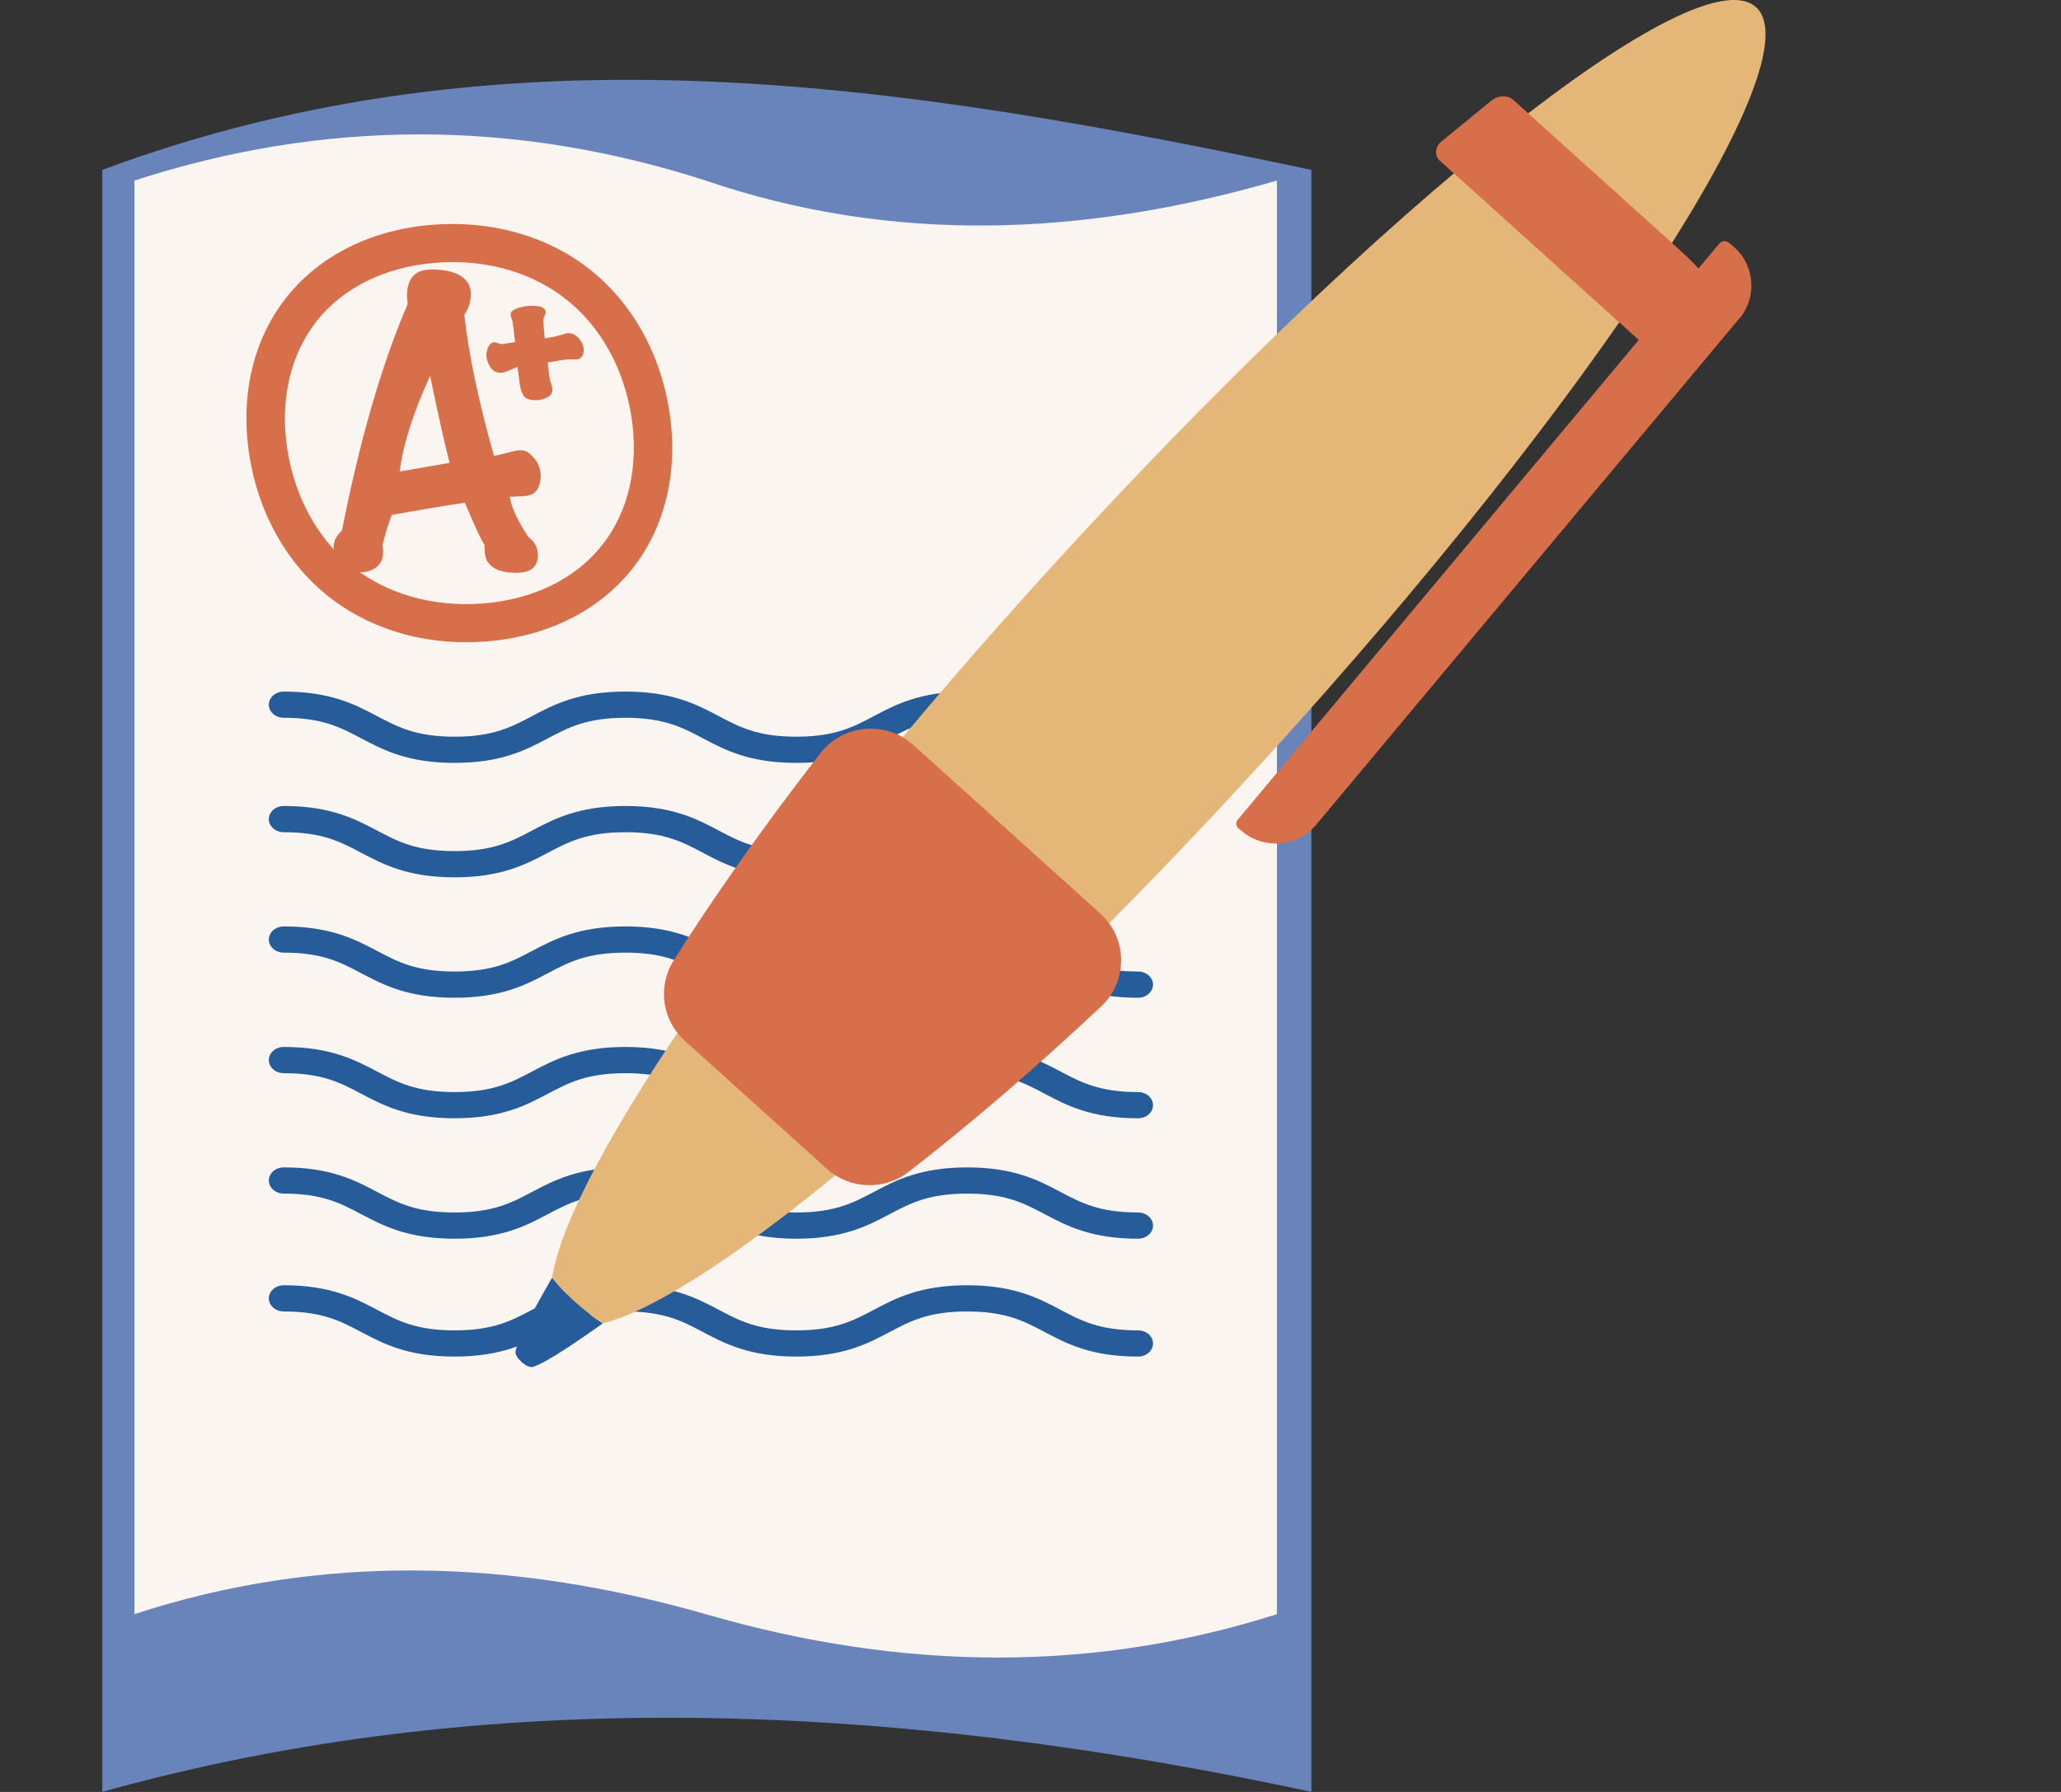
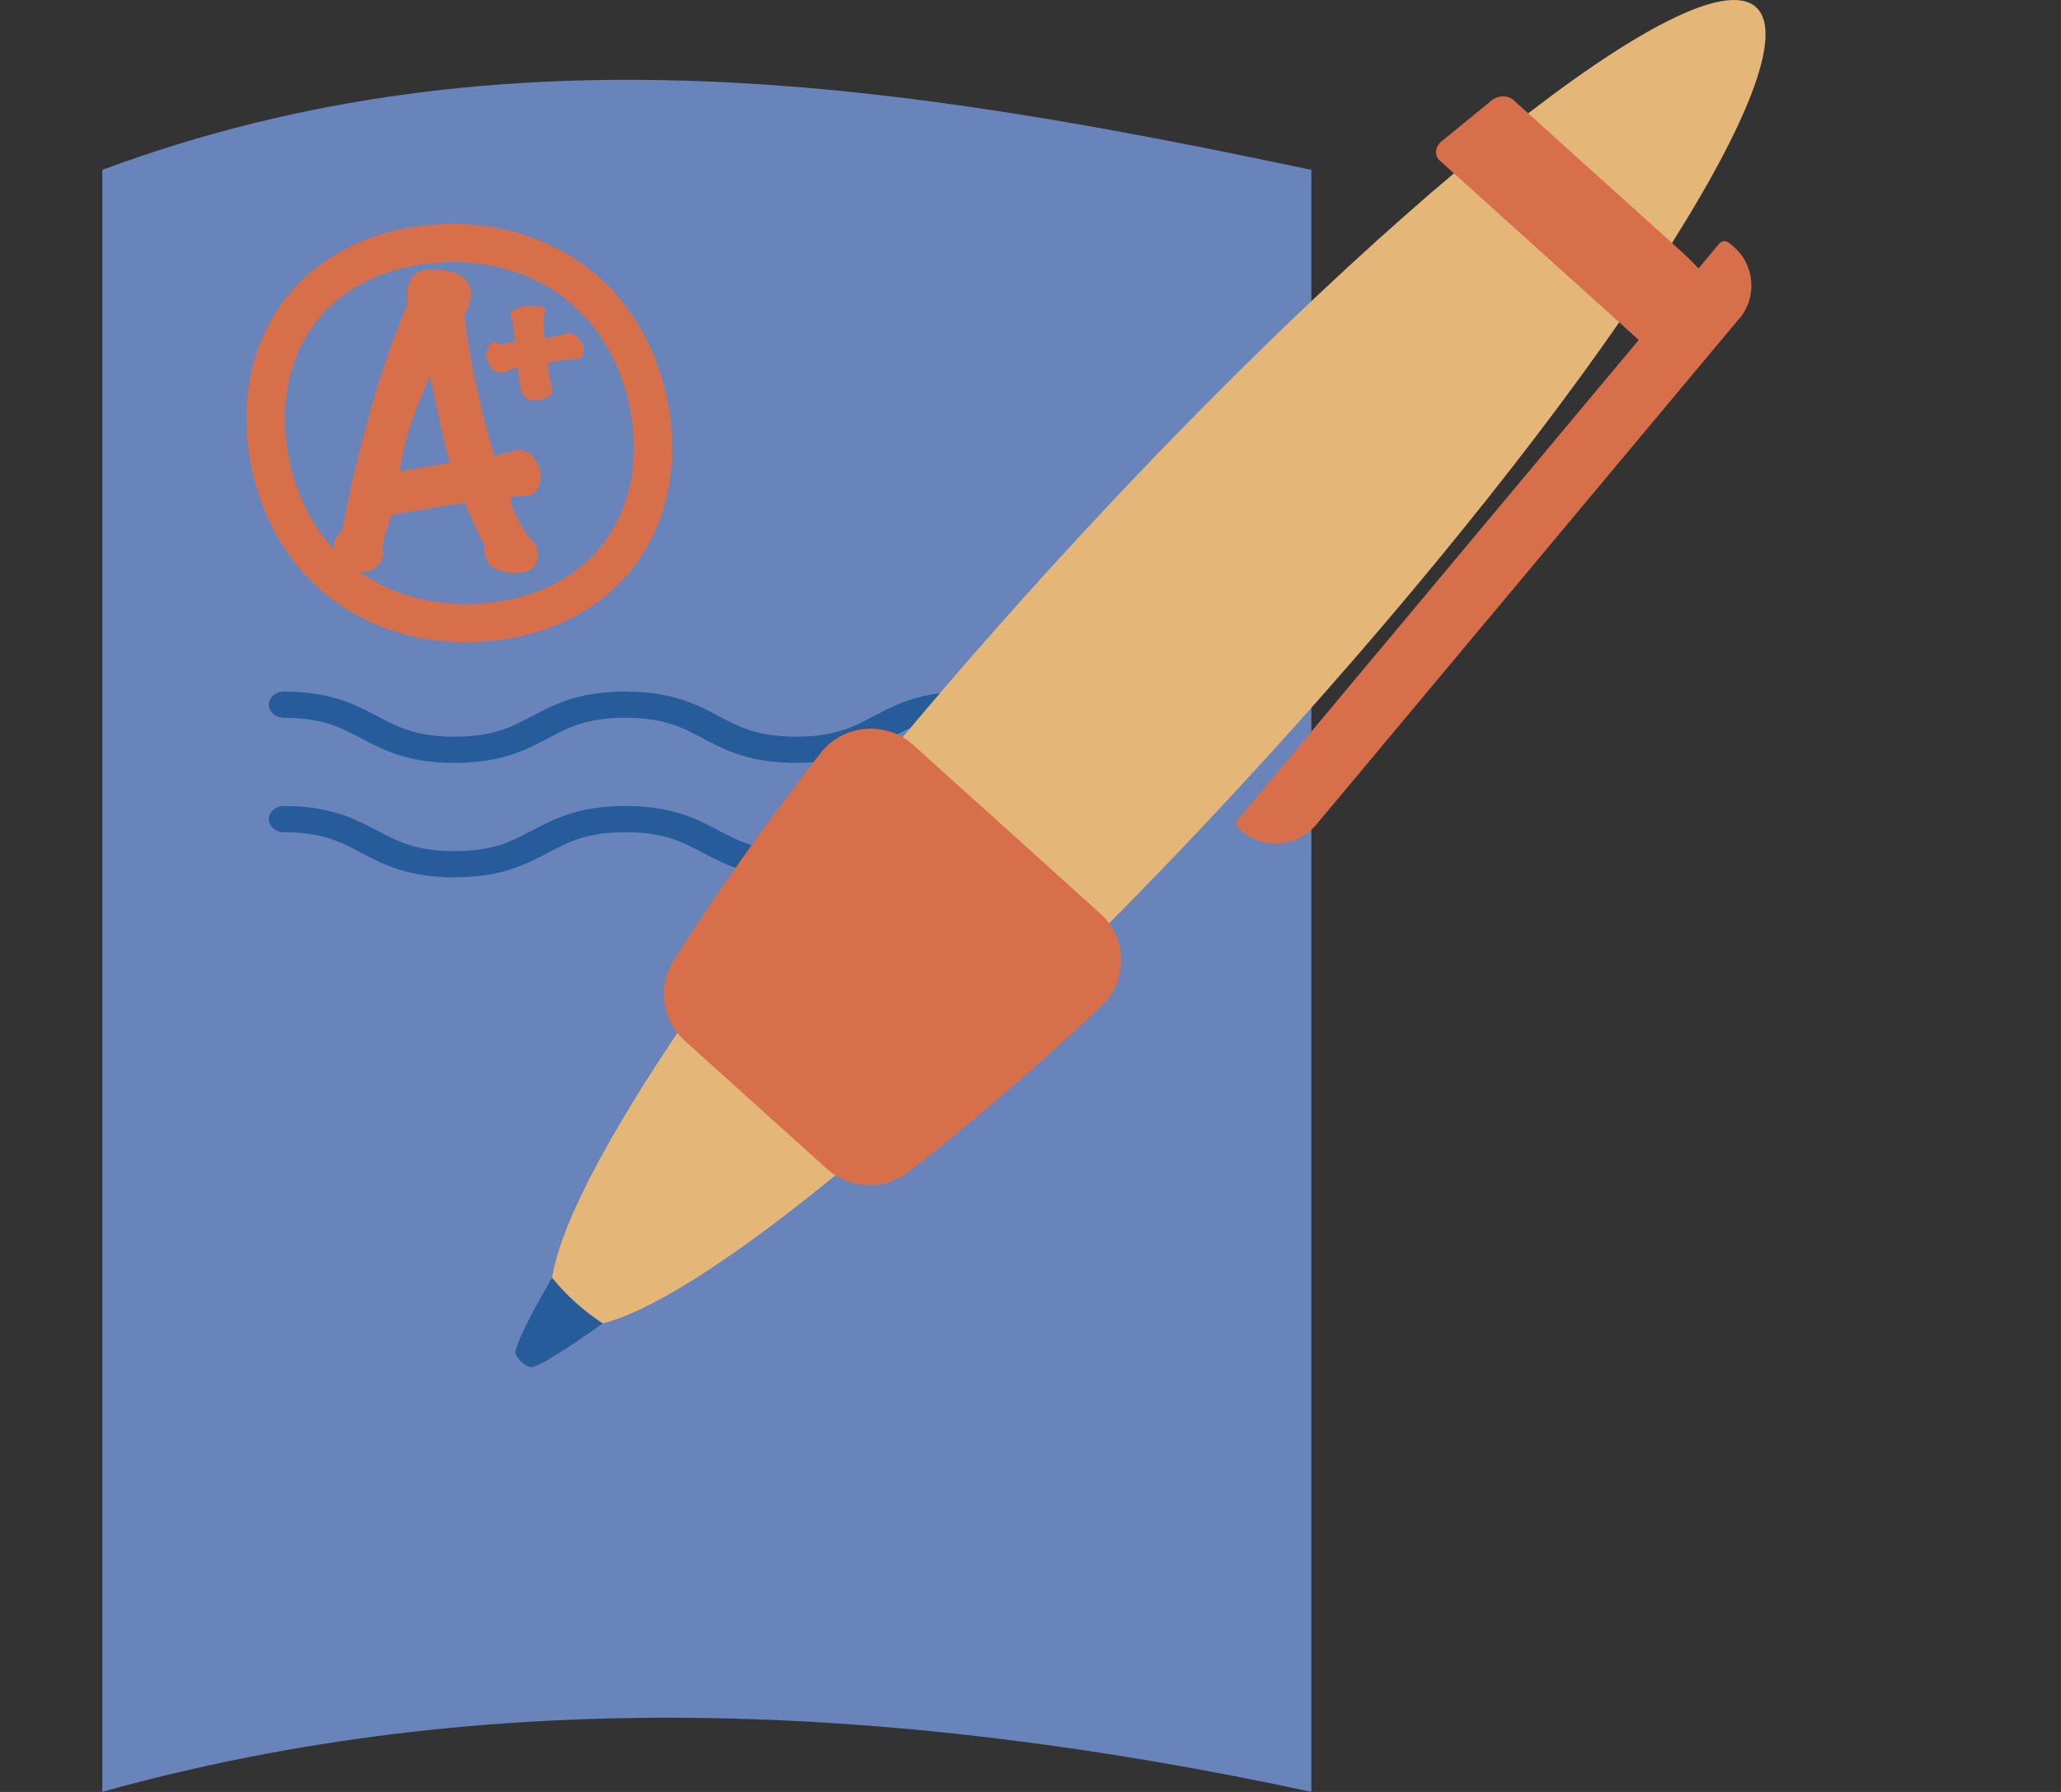
<svg xmlns="http://www.w3.org/2000/svg" width="92" height="80" viewBox="0 0 92 80" fill="none">
  <rect x="0" y="0" width="92" height="80" fill="#333333" stroke="none" />
  <g id="icon">
    <g id="USP 1">
      <path id="Vector" d="M58.538 7.584C40.63 3.81 22.703 0.839 4.567 7.584V79.996C21.761 75.2 39.883 75.989 58.538 79.996V7.584Z" fill="#6884BB" />
-       <path id="Vector_2" d="M57 8.062C48.299 10.587 39.772 10.885 31.5 8.062C22.987 5.319 14.489 5.306 6 8.062V72.063C14.31 69.346 22.818 69.582 31.5 72.063C40.427 74.655 48.925 74.637 57 72.063V8.062Z" fill="#FAF5F1" />
      <path id="Vector_3" d="M50.801 39.168C48.707 39.168 47.61 38.587 46.643 38.077C45.706 37.581 44.893 37.154 43.173 37.154C41.453 37.154 40.641 37.581 39.703 38.077C38.736 38.587 37.64 39.168 35.546 39.168C33.452 39.168 32.355 38.587 31.388 38.077C30.451 37.581 29.638 37.154 27.918 37.154C26.198 37.154 25.386 37.581 24.448 38.077C23.481 38.587 22.384 39.168 20.291 39.168C18.197 39.168 17.105 38.587 16.133 38.077C15.196 37.581 14.388 37.154 12.668 37.154C12.299 37.154 12 36.891 12 36.569C12 36.246 12.299 35.983 12.668 35.983C14.757 35.983 15.854 36.564 16.826 37.075C17.763 37.571 18.571 37.997 20.291 37.997C22.011 37.997 22.823 37.571 23.76 37.075C24.728 36.564 25.824 35.983 27.918 35.983C30.012 35.983 31.109 36.564 32.076 37.075C33.013 37.571 33.826 37.997 35.546 37.997C37.266 37.997 38.078 37.571 39.016 37.075C39.983 36.564 41.08 35.983 43.173 35.983C45.267 35.983 46.364 36.564 47.331 37.075C48.268 37.571 49.081 37.997 50.801 37.997C51.17 37.997 51.469 38.26 51.469 38.582C51.469 38.905 51.17 39.168 50.801 39.168Z" fill="#265C99" />
      <path id="Vector_4" d="M50.801 34.059C48.707 34.059 47.61 33.479 46.643 32.968C45.706 32.472 44.893 32.045 43.173 32.045C41.453 32.045 40.641 32.472 39.703 32.968C38.736 33.479 37.64 34.059 35.546 34.059C33.452 34.059 32.355 33.479 31.388 32.968C30.451 32.472 29.638 32.045 27.918 32.045C26.198 32.045 25.386 32.472 24.448 32.968C23.481 33.479 22.384 34.059 20.291 34.059C18.197 34.059 17.105 33.479 16.133 32.968C15.196 32.472 14.388 32.045 12.668 32.045C12.299 32.045 12 31.783 12 31.46C12 31.138 12.299 30.875 12.668 30.875C14.757 30.875 15.854 31.455 16.826 31.966C17.763 32.462 18.571 32.889 20.291 32.889C22.011 32.889 22.823 32.462 23.76 31.966C24.728 31.455 25.824 30.875 27.918 30.875C30.012 30.875 31.109 31.455 32.076 31.966C33.013 32.462 33.826 32.889 35.546 32.889C37.266 32.889 38.078 32.462 39.016 31.966C39.983 31.455 41.08 30.875 43.173 30.875C45.267 30.875 46.364 31.455 47.331 31.966C48.268 32.462 49.081 32.889 50.801 32.889C51.17 32.889 51.469 33.151 51.469 33.474C51.469 33.796 51.17 34.059 50.801 34.059Z" fill="#265C99" />
-       <path id="Vector_5" d="M50.801 44.544C48.707 44.544 47.61 43.964 46.643 43.453C45.706 42.957 44.893 42.53 43.173 42.53C41.453 42.53 40.641 42.957 39.703 43.453C38.736 43.964 37.64 44.544 35.546 44.544C33.452 44.544 32.355 43.964 31.388 43.453C30.451 42.957 29.638 42.53 27.918 42.53C26.198 42.53 25.386 42.957 24.448 43.453C23.481 43.964 22.384 44.544 20.291 44.544C18.197 44.544 17.105 43.964 16.133 43.453C15.196 42.957 14.388 42.53 12.668 42.53C12.299 42.53 12 42.267 12 41.945C12 41.623 12.299 41.36 12.668 41.36C14.757 41.36 15.854 41.94 16.826 42.451C17.763 42.947 18.571 43.373 20.291 43.373C22.011 43.373 22.823 42.947 23.76 42.451C24.728 41.94 25.824 41.36 27.918 41.36C30.012 41.36 31.109 41.94 32.076 42.451C33.013 42.947 33.826 43.373 35.546 43.373C37.266 43.373 38.078 42.947 39.016 42.451C39.983 41.94 41.08 41.36 43.173 41.36C45.267 41.36 46.364 41.94 47.331 42.451C48.268 42.947 49.081 43.373 50.801 43.373C51.17 43.373 51.469 43.636 51.469 43.959C51.469 44.281 51.17 44.544 50.801 44.544Z" fill="#265C99" />
-       <path id="Vector_6" d="M50.801 55.302C48.707 55.302 47.61 54.721 46.643 54.211C45.706 53.715 44.893 53.288 43.173 53.288C41.453 53.288 40.641 53.715 39.703 54.211C38.736 54.721 37.64 55.302 35.546 55.302C33.452 55.302 32.355 54.721 31.388 54.211C30.451 53.715 29.638 53.288 27.918 53.288C26.198 53.288 25.386 53.715 24.448 54.211C23.481 54.721 22.384 55.302 20.291 55.302C18.197 55.302 17.105 54.721 16.133 54.211C15.196 53.715 14.388 53.288 12.668 53.288C12.299 53.288 12 53.025 12 52.703C12 52.38 12.299 52.118 12.668 52.118C14.757 52.118 15.854 52.698 16.826 53.209C17.763 53.705 18.571 54.131 20.291 54.131C22.011 54.131 22.823 53.705 23.76 53.209C24.728 52.698 25.824 52.118 27.918 52.118C30.012 52.118 31.109 52.698 32.076 53.209C33.013 53.705 33.826 54.131 35.546 54.131C37.266 54.131 38.078 53.705 39.016 53.209C39.983 52.698 41.08 52.118 43.173 52.118C45.267 52.118 46.364 52.698 47.331 53.209C48.268 53.705 49.081 54.131 50.801 54.131C51.17 54.131 51.469 54.394 51.469 54.717C51.469 55.039 51.17 55.302 50.801 55.302Z" fill="#265C99" />
-       <path id="Vector_7" d="M50.801 60.564C48.707 60.564 47.61 59.984 46.643 59.473C45.706 58.977 44.893 58.55 43.173 58.55C41.453 58.55 40.641 58.977 39.703 59.473C38.736 59.984 37.64 60.564 35.546 60.564C33.452 60.564 32.355 59.984 31.388 59.473C30.451 58.977 29.638 58.55 27.918 58.55C26.198 58.55 25.386 58.977 24.448 59.473C23.481 59.984 22.384 60.564 20.291 60.564C18.197 60.564 17.105 59.984 16.133 59.473C15.196 58.977 14.388 58.55 12.668 58.55C12.299 58.55 12 58.288 12 57.965C12 57.643 12.299 57.38 12.668 57.38C14.757 57.38 15.854 57.96 16.826 58.471C17.763 58.967 18.571 59.394 20.291 59.394C22.011 59.394 22.823 58.967 23.76 58.471C24.728 57.96 25.824 57.38 27.918 57.38C30.012 57.38 31.109 57.96 32.076 58.471C33.013 58.967 33.826 59.394 35.546 59.394C37.266 59.394 38.078 58.967 39.016 58.471C39.983 57.96 41.08 57.38 43.173 57.38C45.267 57.38 46.364 57.96 47.331 58.471C48.268 58.967 49.081 59.394 50.801 59.394C51.17 59.394 51.469 59.656 51.469 59.979C51.469 60.301 51.17 60.564 50.801 60.564Z" fill="#265C99" />
-       <path id="Vector_8" d="M50.801 49.925C48.707 49.925 47.61 49.345 46.643 48.834C45.706 48.338 44.893 47.912 43.173 47.912C41.453 47.912 40.641 48.338 39.703 48.834C38.736 49.345 37.64 49.925 35.546 49.925C33.452 49.925 32.355 49.345 31.388 48.834C30.451 48.338 29.638 47.912 27.918 47.912C26.198 47.912 25.386 48.338 24.448 48.834C23.481 49.345 22.384 49.925 20.291 49.925C18.197 49.925 17.105 49.345 16.133 48.834C15.196 48.338 14.388 47.912 12.668 47.912C12.299 47.912 12 47.649 12 47.326C12 47.004 12.299 46.741 12.668 46.741C14.757 46.741 15.854 47.322 16.826 47.832C17.763 48.328 18.571 48.755 20.291 48.755C22.011 48.755 22.823 48.328 23.76 47.832C24.728 47.322 25.824 46.741 27.918 46.741C30.012 46.741 31.109 47.322 32.076 47.832C33.013 48.328 33.826 48.755 35.546 48.755C37.266 48.755 38.078 48.328 39.016 47.832C39.983 47.322 41.08 46.741 43.173 46.741C45.267 46.741 46.364 47.322 47.331 47.832C48.268 48.328 49.081 48.755 50.801 48.755C51.17 48.755 51.469 49.018 51.469 49.34C51.469 49.663 51.17 49.925 50.801 49.925Z" fill="#265C99" />
      <path id="Vector_9" d="M26.911 59.081C26.073 59.671 24.423 60.837 23.785 61.025C23.526 61.105 22.957 60.589 23.012 60.331C23.132 59.676 24.139 57.925 24.642 57.042C24.971 57.444 25.316 57.806 25.694 58.149C26.073 58.491 26.472 58.803 26.906 59.081H26.911Z" fill="#265C99" />
      <path id="Vector_10" d="M56.459 33.905C43.911 47.679 31.836 57.836 26.911 59.081C26.482 58.803 26.088 58.496 25.699 58.149C25.311 57.801 24.971 57.444 24.648 57.043C25.41 52.038 34.384 39.088 46.932 25.315C61.669 9.136 75.747 -2.058 78.384 0.318C81.017 2.689 71.201 17.727 56.464 33.905H56.459Z" fill="#E4B778" />
      <path id="Vector_11" d="M74.521 16.412L64.261 7.162C64.032 6.954 64.057 6.572 64.316 6.339L66.524 4.534C66.838 4.251 67.287 4.221 67.566 4.474L74.591 10.808C76.729 12.737 77.358 13.303 74.521 16.412Z" fill="#D76F4A" />
      <path id="Vector_12" d="M77.643 14.215L58.753 36.82C57.927 37.808 56.446 37.943 55.453 37.122L55.284 36.983C55.169 36.887 55.153 36.713 55.249 36.598L76.743 10.878C76.851 10.748 77.048 10.73 77.178 10.838L77.347 10.978C78.328 11.789 78.463 13.242 77.647 14.219L77.643 14.215Z" fill="#D76F4A" />
      <path id="Vector_13" d="M49.155 44.931C46.159 47.743 43.258 50.228 40.561 52.316C39.469 53.159 37.933 53.105 36.911 52.182L30.57 46.468C29.548 45.546 29.339 44.028 30.077 42.868C31.896 39.991 34.1 36.876 36.617 33.633C37.629 32.328 39.544 32.155 40.77 33.261L49.116 40.785C50.342 41.891 50.357 43.805 49.151 44.936L49.155 44.931Z" fill="#D76F4A" />
      <path id="Vector_14" d="M20.806 28.673C18.512 28.673 16.369 27.969 14.694 26.654C12.809 25.172 11.543 22.935 11.134 20.346C10.71 17.662 11.299 15.153 12.789 13.273C14.28 11.393 16.603 10.243 19.32 10.034C21.947 9.831 24.43 10.535 26.314 12.018C28.199 13.501 29.465 15.743 29.874 18.327C30.298 21.01 29.709 23.52 28.219 25.4C26.728 27.279 24.405 28.43 21.688 28.638C21.394 28.663 21.095 28.673 20.806 28.673ZM20.207 11.701C19.958 11.701 19.709 11.711 19.46 11.731C17.221 11.904 15.332 12.827 14.14 14.329C12.949 15.832 12.485 17.876 12.829 20.083C13.173 22.245 14.21 24.105 15.755 25.32C17.301 26.535 19.36 27.111 21.553 26.942C23.792 26.768 25.681 25.846 26.873 24.343C28.064 22.84 28.528 20.797 28.184 18.59C27.84 16.427 26.803 14.568 25.258 13.352C23.887 12.276 22.117 11.701 20.207 11.701Z" fill="#D76F4A" />
      <path id="Vector_15" d="M23.946 21.888C23.872 22.027 23.702 22.111 23.448 22.146C23.428 22.146 23.194 22.156 22.755 22.181C22.83 22.662 23.109 23.262 23.592 23.981C23.872 24.185 24.011 24.452 24.011 24.785C24.011 25.31 23.687 25.573 23.044 25.573C22.401 25.573 22.012 25.419 21.783 25.107C21.708 25.003 21.658 24.854 21.638 24.676C21.638 24.556 21.633 24.433 21.623 24.308C21.529 24.214 21.234 23.589 20.751 22.444C19.868 22.573 18.782 22.756 17.49 22.989C17.361 23.302 17.221 23.748 17.072 24.338C17.092 24.447 17.102 24.547 17.102 24.646C17.102 24.933 17.007 25.157 16.812 25.31C16.618 25.464 16.389 25.544 16.119 25.544C15.82 25.544 15.536 25.429 15.282 25.206C15.023 24.983 14.893 24.72 14.893 24.418C14.893 24.15 15.018 23.907 15.262 23.694C16.07 19.612 17.047 16.239 18.198 13.576C18.178 13.447 18.168 13.318 18.168 13.189C18.168 12.653 18.353 12.301 18.717 12.127C18.866 12.063 19.061 12.033 19.3 12.033C19.754 12.033 20.128 12.103 20.432 12.242C20.821 12.435 21.015 12.723 21.015 13.109C21.015 13.462 20.92 13.779 20.726 14.057C20.93 15.877 21.374 17.975 22.052 20.356C22.117 20.346 22.336 20.291 22.715 20.197C22.939 20.132 23.114 20.103 23.233 20.103C23.373 20.103 23.488 20.132 23.573 20.197C23.951 20.485 24.136 20.842 24.136 21.258C24.136 21.482 24.076 21.7 23.956 21.903L23.946 21.888ZM20.073 20.668C19.888 19.994 19.599 18.699 19.2 16.78C18.438 18.441 17.984 19.865 17.844 21.05L20.073 20.663V20.668Z" fill="#D76F4A" />
      <path id="Vector_16" d="M25.756 16.046C25.641 16.041 25.462 16.046 25.213 16.055L24.445 16.184L24.53 16.864C24.535 16.928 24.56 17.018 24.599 17.137C24.639 17.256 24.659 17.34 24.659 17.4C24.659 17.553 24.57 17.677 24.39 17.762C24.245 17.831 24.086 17.866 23.912 17.866C23.667 17.866 23.498 17.811 23.403 17.702C23.308 17.593 23.238 17.41 23.204 17.162C23.169 16.909 23.134 16.651 23.099 16.378L22.65 16.571C22.521 16.626 22.396 16.651 22.266 16.636C22.112 16.621 21.977 16.532 21.872 16.368C21.768 16.204 21.713 16.026 21.713 15.837C21.713 15.718 21.743 15.594 21.808 15.47C21.872 15.346 21.962 15.282 22.077 15.282C22.107 15.282 22.162 15.297 22.246 15.326C22.331 15.356 22.401 15.366 22.461 15.356L22.994 15.272L22.89 14.399C22.884 14.354 22.865 14.295 22.835 14.22C22.805 14.141 22.79 14.082 22.79 14.042C22.79 13.913 22.919 13.814 23.184 13.734C23.378 13.68 23.558 13.65 23.727 13.65C24.146 13.65 24.36 13.744 24.36 13.938C24.36 13.972 24.34 14.037 24.3 14.126C24.261 14.215 24.245 14.29 24.25 14.344L24.315 15.108L24.784 15.024C24.849 15.009 24.953 14.979 25.093 14.94C25.213 14.895 25.312 14.875 25.382 14.875C25.552 14.875 25.706 14.954 25.846 15.118C25.985 15.282 26.055 15.45 26.055 15.629C26.055 15.857 25.956 15.996 25.756 16.055V16.046Z" fill="#D76F4A" />
    </g>
  </g>
</svg>